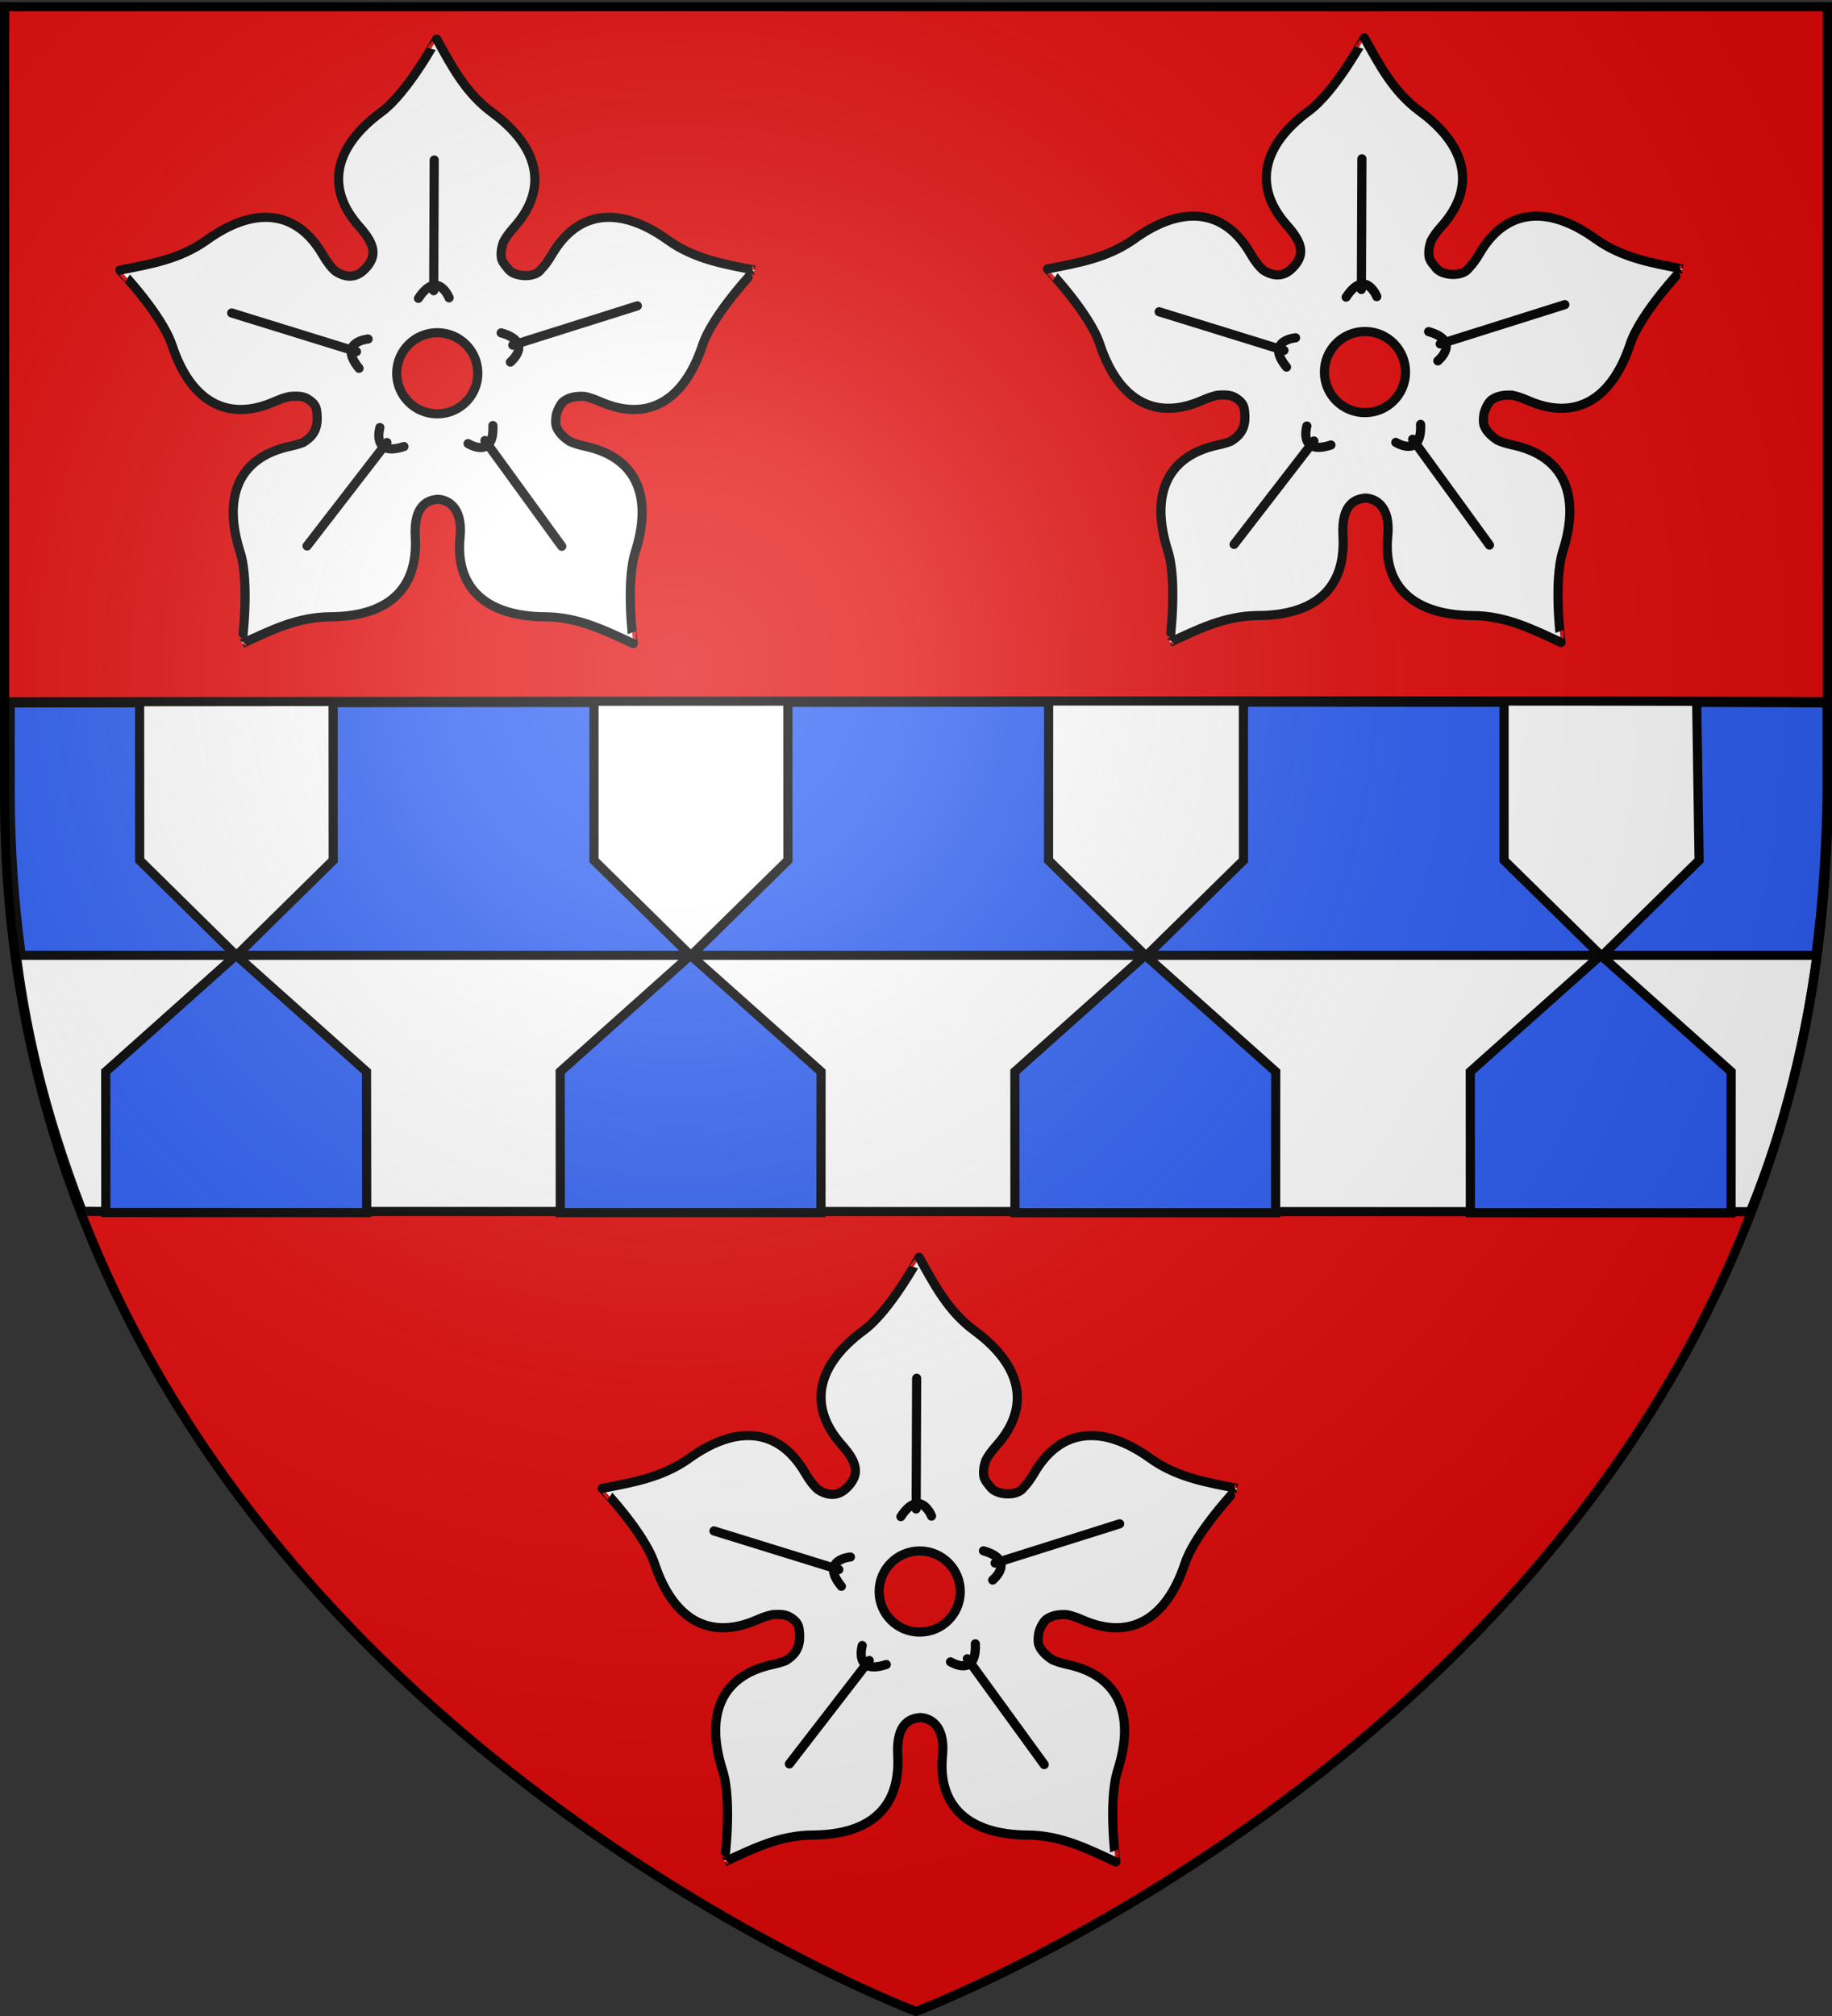
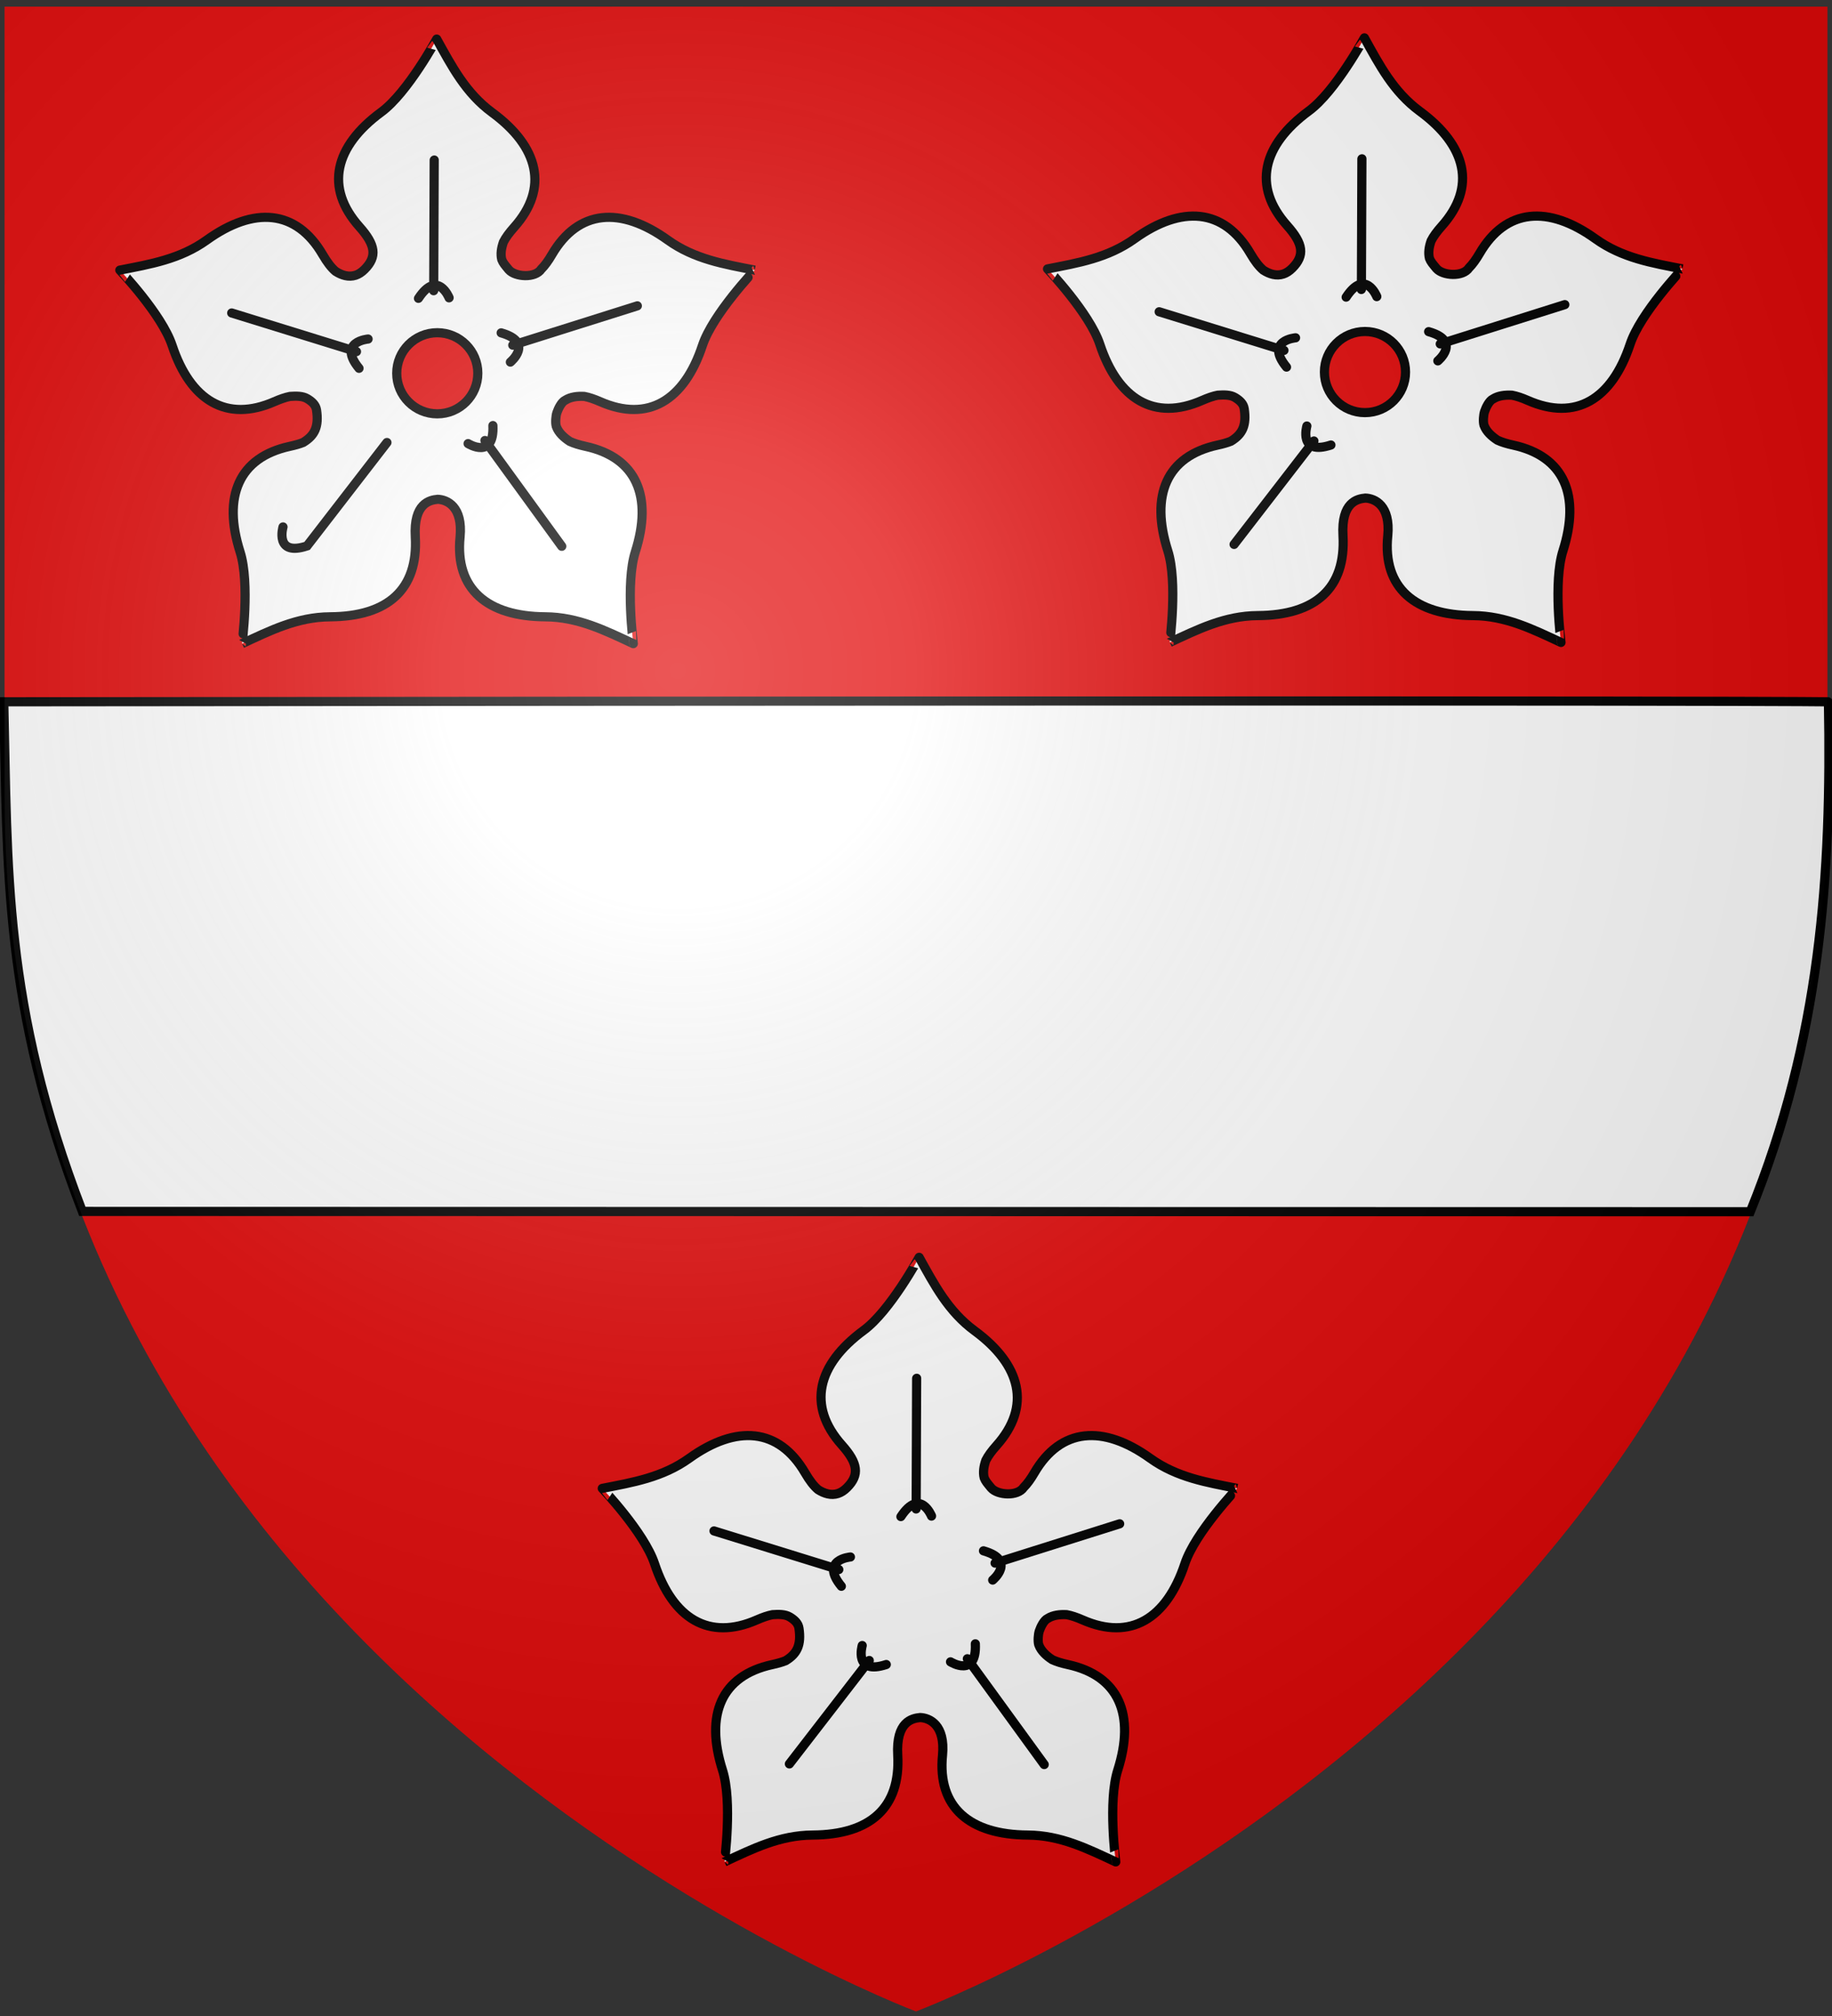
<svg xmlns="http://www.w3.org/2000/svg" xmlns:xlink="http://www.w3.org/1999/xlink" width="600" height="660" version="1.0">
  <rect width="100%" height="100%" fill="#333333" stroke="none" />
  <desc>Flag of Canton of Valais (Wallis)</desc>
  <defs>
    <radialGradient xlink:href="#b" id="c" cx="221.445" cy="226.331" r="300" fx="221.445" fy="226.331" gradientTransform="matrix(1.353 0 0 1.349 -77.63 -85.747)" gradientUnits="userSpaceOnUse" />
    <linearGradient id="b">
      <stop offset="0" style="stop-color:white;stop-opacity:.314" />
      <stop offset=".19" style="stop-color:white;stop-opacity:.251" />
      <stop offset=".6" style="stop-color:#6b6b6b;stop-opacity:.125" />
      <stop offset="1" style="stop-color:black;stop-opacity:.125" />
    </linearGradient>
  </defs>
  <g style="display:inline">
    <path d="M300 658.5s298.5-112.32 298.5-397.772V2.176H1.5v258.552C1.5 546.18 300 658.5 300 658.5" style="fill:#e20909;fill-opacity:1;fill-rule:evenodd;stroke:none" />
  </g>
  <g style="display:inline">
    <path d="M1.235 229.754c599.551-.62 597.604.025 597.604.025 1.023 56.555-2.505 110.048-25.598 166.92-189.932-.019-383.59-.086-546.274-.104C.947 329.028 2.54 284.54 1.235 229.754z" style="fill:#fff;fill-opacity:1;fill-rule:evenodd;stroke:#000;stroke-width:3;stroke-linecap:butt;stroke-linejoin:miter;stroke-miterlimit:4;stroke-opacity:1;stroke-dasharray:none" />
-     <path d="M343.44 229.872c-24.394.008-56.11.046-85.406.063l.03 51.718-31.655 31.094h148.656l-31.656-31.094zm31.625 82.875-42.688 38.094.032 46.187c29.145.007 55.797-.006 85.375 0l.03-46.187-42.718-38.094zm32.156-82.875.031 51.781-31.656 31.094h148.656l-31.656-31.094v-51.75c-22.733-.015-51.37-.031-85.375-.03zm117.031 82.875-42.718 38.094.03 46.187c29.727.005 55.68.029 85.376.032l.031-46.22-42.688-38.093zm31.438-82.812.781 51.718-31.625 31.094h69.906c2.295-17.627 3.356-35.25 3.688-53.062v-27.407c-.012-.71-.019-1.413-.031-2.125 0 0-2.057-.133-42.72-.218zm-361.156.03c-24.907.02-57.36.039-85.438.063l.031 51.625-31.593 31.094h148.593l-31.593-31.094zm31.593 82.782-42.656 38.094.031 46.156c27.76.006 56.723-.007 85.375 0l.031-46.156-42.75-38.094zM45.721 230.091c-15.153.015-26.372.015-42.375.031v29.563c0 18.407 1.279 36.079 3.594 53.062h70.375l-31.563-31.094zm31.594 82.656-42.688 38.094.032 46.125c25.586.003 58.493.026 85.437.031l-.062-46.156-42.688-38.094z" style="fill:#2b5df2;fill-opacity:1;fill-rule:evenodd;stroke:#000;stroke-width:3;stroke-linecap:butt;stroke-linejoin:miter;stroke-miterlimit:4;stroke-opacity:1;stroke-dasharray:none;display:inline" />
    <path d="M143.025 12.793c0-.048-9.47 17.514-18.158 23.903-15.285 11.24-18.581 24.73-7.147 37.546 5.305 5.947 5.848 9.78 1.675 13.952-.966.967-1.95 1.588-2.94 1.915-2.236.738-4.498.033-6.532-1.265-1.41-1.176-2.79-2.987-4.24-5.471-8.656-14.835-22.544-15.851-37.957-4.788-8.76 6.289-18.536 7.9-28.485 9.849-.046-.015 13.74 14.417 17.132 24.654 5.966 18.01 17.79 25.312 33.512 18.398 1.93-.849 3.609-1.417 5.095-1.71 1.994-.138 4.128-.18 5.676.752 1.572.947 2.766 2.05 3.01 3.693.802 5.41-.556 8.29-4.275 10.567-.035.021-.068.047-.102.068-1.227.492-2.684.897-4.378 1.265-16.783 3.648-22.036 16.495-16.277 34.572 3.274 10.275.621 30.062.65 30.024 9.195-4.271 18.043-8.727 28.827-8.789 18.972-.108 28.873-9.036 27.903-26.16-.625-11.045 4.74-12.053 7.318-12.31 3.074.101 8.284 2.36 7.352 12.31-1.717 17.09 8.932 26.052 27.904 26.16 10.784.062 19.632 4.518 28.827 8.789.028.038-2.624-19.749.65-30.024 5.759-18.077.472-30.924-16.312-34.572-2.067-.449-3.752-.968-5.13-1.607-1.954-1.266-3.69-2.877-4.41-4.856-.002-.01.003-.023 0-.034-.008-.023-.028-.044-.035-.068-.32-1.181-.16-3.361.206-4.446.471-1.398 1.545-3.556 2.77-4.103 1.73-1.097 3.96-1.354 6.223-1.231 1.502.288 3.204.848 5.164 1.71 15.722 6.914 27.545-.388 33.511-18.398 3.392-10.237 17.178-24.669 17.132-24.654-9.949-1.95-19.724-3.56-28.485-9.849-15.413-11.063-29.301-10.047-37.957 4.788-1.179 2.02-2.314 3.568-3.454 4.719-2.014 3.054-8.539 2.596-10.634.239-1.327-1.61-1.891-2.23-2.326-3.351-.453-1.807-.133-3.805.548-5.745.74-1.461 1.902-3.044 3.487-4.822 11.435-12.816 8.104-26.34-7.18-37.58-8.689-6.39-13.23-15.18-18.158-24.04z" style="fill:#fff;fill-opacity:1;fill-rule:evenodd;stroke:#000;stroke-width:3;stroke-linecap:butt;stroke-linejoin:miter;stroke-miterlimit:4;stroke-opacity:1;stroke-dasharray:none" />
    <path d="M156.493 122.204c0 7.334-5.946 13.28-13.28 13.28-7.335 0-13.28-5.946-13.28-13.28 0-7.335 5.945-13.28 13.28-13.28s13.28 5.945 13.28 13.28z" style="color:#000;fill:#e20909;fill-opacity:1;fill-rule:nonzero;stroke:#000;stroke-width:3;stroke-linecap:butt;stroke-linejoin:miter;stroke-miterlimit:4;stroke-opacity:1;stroke-dasharray:none;stroke-dashoffset:0;marker:none;visibility:visible;display:inline;overflow:visible" />
    <g style="fill:#fff;fill-opacity:1;stroke:#000;stroke-width:2.742;stroke-miterlimit:4;stroke-opacity:1;stroke-dasharray:none">
      <path d="m-450.574 488.57-.639-39.103M-455.09 490.85c5.561-8.723 9.172-.147 9.172-.147" style="fill:#fff;fill-opacity:1;fill-rule:evenodd;stroke:#000;stroke-width:2.742;stroke-linecap:round;stroke-linejoin:miter;stroke-miterlimit:4;stroke-opacity:1;stroke-dasharray:none" transform="matrix(1.094 0 -.022 1.094 645.722 -439.323)" />
    </g>
    <g style="fill:#fff;fill-opacity:1;stroke:#000;stroke-width:2.742;stroke-miterlimit:4;stroke-opacity:1;stroke-dasharray:none">
      <path d="m-450.574 488.57-.639-39.103M-455.09 490.85c5.561-8.723 9.172-.147 9.172-.147" style="fill:#fff;fill-opacity:1;fill-rule:evenodd;stroke:#000;stroke-width:2.742;stroke-linecap:round;stroke-linejoin:miter;stroke-miterlimit:4;stroke-opacity:1;stroke-dasharray:none" transform="scale(1.094)rotate(73.432 109.763 700.91)" />
    </g>
    <g style="fill:#fff;fill-opacity:1;stroke:#000;stroke-width:2.742;stroke-miterlimit:4;stroke-opacity:1;stroke-dasharray:none">
      <path d="m-450.574 488.57-.639-39.103M-455.09 490.85c5.561-8.723 9.172-.147 9.172-.147" style="fill:#fff;fill-opacity:1;fill-rule:evenodd;stroke:#000;stroke-width:2.742;stroke-linecap:round;stroke-linejoin:miter;stroke-miterlimit:4;stroke-opacity:1;stroke-dasharray:none" transform="matrix(-.896 .629 -.629 -.896 62.414 865.38)" />
    </g>
    <g style="fill:#fff;fill-opacity:1;stroke:#000;stroke-width:2.742;stroke-miterlimit:4;stroke-opacity:1;stroke-dasharray:none">
-       <path d="m-450.384 488.567-1.019-39.096M-455.09 490.85c5.561-8.723 9.172-.147 9.172-.147" style="fill:#fff;fill-opacity:1;fill-rule:evenodd;stroke:#000;stroke-width:2.742;stroke-linecap:round;stroke-linejoin:miter;stroke-miterlimit:4;stroke-opacity:1;stroke-dasharray:none" transform="scale(-1.094)rotate(39.189 589.124 647.966)" />
+       <path d="m-450.384 488.567-1.019-39.096c5.561-8.723 9.172-.147 9.172-.147" style="fill:#fff;fill-opacity:1;fill-rule:evenodd;stroke:#000;stroke-width:2.742;stroke-linecap:round;stroke-linejoin:miter;stroke-miterlimit:4;stroke-opacity:1;stroke-dasharray:none" transform="scale(-1.094)rotate(39.189 589.124 647.966)" />
    </g>
    <g style="fill:#fff;fill-opacity:1;stroke:#000;stroke-width:2.742;stroke-miterlimit:4;stroke-opacity:1;stroke-dasharray:none">
      <path d="m-450.574 488.57-.639-39.103M-455.09 490.85c5.561-8.723 9.172-.147 9.172-.147" style="fill:#fff;fill-opacity:1;fill-rule:evenodd;stroke:#000;stroke-width:2.742;stroke-linecap:round;stroke-linejoin:miter;stroke-miterlimit:4;stroke-opacity:1;stroke-dasharray:none" transform="scale(1.094)rotate(-71.878 -436.338 -87.494)" />
    </g>
    <g style="display:inline">
      <path d="M143.025 12.793c0-.048-9.47 17.514-18.158 23.903-15.285 11.24-18.581 24.73-7.147 37.546 5.305 5.947 5.848 9.78 1.675 13.952-.966.967-1.95 1.588-2.94 1.915-2.236.738-4.498.033-6.532-1.265-1.41-1.176-2.79-2.987-4.24-5.471-8.656-14.835-22.544-15.851-37.957-4.788-8.76 6.289-18.536 7.9-28.485 9.849-.046-.015 13.74 14.417 17.132 24.654 5.966 18.01 17.79 25.312 33.512 18.398 1.93-.849 3.609-1.417 5.095-1.71 1.994-.138 4.128-.18 5.676.752 1.572.947 2.766 2.05 3.01 3.693.802 5.41-.556 8.29-4.275 10.567-.035.021-.068.047-.102.068-1.227.492-2.684.897-4.378 1.265-16.783 3.648-22.036 16.495-16.277 34.572 3.274 10.275.621 30.062.65 30.024 9.195-4.271 18.043-8.727 28.827-8.789 18.972-.108 28.873-9.036 27.903-26.16-.625-11.045 4.74-12.053 7.318-12.31 3.074.101 8.284 2.36 7.352 12.31-1.717 17.09 8.932 26.052 27.904 26.16 10.784.062 19.632 4.518 28.827 8.789.028.038-2.624-19.749.65-30.024 5.759-18.077.472-30.924-16.312-34.572-2.067-.449-3.752-.968-5.13-1.607-1.954-1.266-3.69-2.877-4.41-4.856-.002-.01.003-.023 0-.034-.008-.023-.028-.044-.035-.068-.32-1.181-.16-3.361.206-4.446.471-1.398 1.545-3.556 2.77-4.103 1.73-1.097 3.96-1.354 6.223-1.231 1.502.288 3.204.848 5.164 1.71 15.722 6.914 27.545-.388 33.511-18.398 3.392-10.237 17.178-24.669 17.132-24.654-9.949-1.95-19.724-3.56-28.485-9.849-15.413-11.063-29.301-10.047-37.957 4.788-1.179 2.02-2.314 3.568-3.454 4.719-2.014 3.054-8.539 2.596-10.634.239-1.327-1.61-1.891-2.23-2.326-3.351-.453-1.807-.133-3.805.548-5.745.74-1.461 1.902-3.044 3.487-4.822 11.435-12.816 8.104-26.34-7.18-37.58-8.689-6.39-13.23-15.18-18.158-24.04z" style="fill:#fff;fill-opacity:1;fill-rule:evenodd;stroke:#000;stroke-width:3;stroke-linecap:butt;stroke-linejoin:miter;stroke-miterlimit:4;stroke-opacity:1;stroke-dasharray:none" transform="translate(303.83 -.398)" />
      <path d="M156.493 122.204c0 7.334-5.946 13.28-13.28 13.28-7.335 0-13.28-5.946-13.28-13.28 0-7.335 5.945-13.28 13.28-13.28s13.28 5.945 13.28 13.28z" style="color:#000;fill:#e20909;fill-opacity:1;fill-rule:nonzero;stroke:#000;stroke-width:3;stroke-linecap:butt;stroke-linejoin:miter;stroke-miterlimit:4;stroke-opacity:1;stroke-dasharray:none;stroke-dashoffset:0;marker:none;visibility:visible;display:inline;overflow:visible" transform="translate(303.83 -.398)" />
      <g style="fill:#fff;fill-opacity:1;stroke:#000;stroke-width:2.742;stroke-miterlimit:4;stroke-opacity:1;stroke-dasharray:none">
        <path d="m-450.574 488.57-.639-39.103M-455.09 490.85c5.561-8.723 9.172-.147 9.172-.147" style="fill:#fff;fill-opacity:1;fill-rule:evenodd;stroke:#000;stroke-width:2.742;stroke-linecap:round;stroke-linejoin:miter;stroke-miterlimit:4;stroke-opacity:1;stroke-dasharray:none" transform="matrix(1.094 0 -.022 1.094 949.552 -439.721)" />
      </g>
      <g style="fill:#fff;fill-opacity:1;stroke:#000;stroke-width:2.742;stroke-miterlimit:4;stroke-opacity:1;stroke-dasharray:none">
        <path d="m-450.574 488.57-.639-39.103M-455.09 490.85c5.561-8.723 9.172-.147 9.172-.147" style="fill:#fff;fill-opacity:1;fill-rule:evenodd;stroke:#000;stroke-width:2.742;stroke-linecap:round;stroke-linejoin:miter;stroke-miterlimit:4;stroke-opacity:1;stroke-dasharray:none" transform="scale(1.094)rotate(73.432 248.836 886.873)" />
      </g>
      <g style="fill:#fff;fill-opacity:1;stroke:#000;stroke-width:2.742;stroke-miterlimit:4;stroke-opacity:1;stroke-dasharray:none">
-         <path d="m-450.574 488.57-.639-39.103M-455.09 490.85c5.561-8.723 9.172-.147 9.172-.147" style="fill:#fff;fill-opacity:1;fill-rule:evenodd;stroke:#000;stroke-width:2.742;stroke-linecap:round;stroke-linejoin:miter;stroke-miterlimit:4;stroke-opacity:1;stroke-dasharray:none" transform="matrix(-.896 .629 -.629 -.896 366.243 864.982)" />
-       </g>
+         </g>
      <g style="fill:#fff;fill-opacity:1;stroke:#000;stroke-width:2.742;stroke-miterlimit:4;stroke-opacity:1;stroke-dasharray:none">
        <path d="m-450.384 488.567-1.019-39.096M-455.09 490.85c5.561-8.723 9.172-.147 9.172-.147" style="fill:#fff;fill-opacity:1;fill-rule:evenodd;stroke:#000;stroke-width:2.742;stroke-linecap:round;stroke-linejoin:miter;stroke-miterlimit:4;stroke-opacity:1;stroke-dasharray:none" transform="matrix(-.848 -.691 .691 -.848 -289.2 247.458)" />
      </g>
      <g style="fill:#fff;fill-opacity:1;stroke:#000;stroke-width:2.742;stroke-miterlimit:4;stroke-opacity:1;stroke-dasharray:none">
        <path d="m-450.574 488.57-.639-39.103M-455.09 490.85c5.561-8.723 9.172-.147 9.172-.147" style="fill:#fff;fill-opacity:1;fill-rule:evenodd;stroke:#000;stroke-width:2.742;stroke-linecap:round;stroke-linejoin:miter;stroke-miterlimit:4;stroke-opacity:1;stroke-dasharray:none" transform="scale(1.094)rotate(-71.878 -297.76 -279.186)" />
      </g>
    </g>
    <g style="display:inline">
      <path d="M143.025 12.793c0-.048-9.47 17.514-18.158 23.903-15.285 11.24-18.581 24.73-7.147 37.546 5.305 5.947 5.848 9.78 1.675 13.952-.966.967-1.95 1.588-2.94 1.915-2.236.738-4.498.033-6.532-1.265-1.41-1.176-2.79-2.987-4.24-5.471-8.656-14.835-22.544-15.851-37.957-4.788-8.76 6.289-18.536 7.9-28.485 9.849-.046-.015 13.74 14.417 17.132 24.654 5.966 18.01 17.79 25.312 33.512 18.398 1.93-.849 3.609-1.417 5.095-1.71 1.994-.138 4.128-.18 5.676.752 1.572.947 2.766 2.05 3.01 3.693.802 5.41-.556 8.29-4.275 10.567-.035.021-.068.047-.102.068-1.227.492-2.684.897-4.378 1.265-16.783 3.648-22.036 16.495-16.277 34.572 3.274 10.275.621 30.062.65 30.024 9.195-4.271 18.043-8.727 28.827-8.789 18.972-.108 28.873-9.036 27.903-26.16-.625-11.045 4.74-12.053 7.318-12.31 3.074.101 8.284 2.36 7.352 12.31-1.717 17.09 8.932 26.052 27.904 26.16 10.784.062 19.632 4.518 28.827 8.789.028.038-2.624-19.749.65-30.024 5.759-18.077.472-30.924-16.312-34.572-2.067-.449-3.752-.968-5.13-1.607-1.954-1.266-3.69-2.877-4.41-4.856-.002-.01.003-.023 0-.034-.008-.023-.028-.044-.035-.068-.32-1.181-.16-3.361.206-4.446.471-1.398 1.545-3.556 2.77-4.103 1.73-1.097 3.96-1.354 6.223-1.231 1.502.288 3.204.848 5.164 1.71 15.722 6.914 27.545-.388 33.511-18.398 3.392-10.237 17.178-24.669 17.132-24.654-9.949-1.95-19.724-3.56-28.485-9.849-15.413-11.063-29.301-10.047-37.957 4.788-1.179 2.02-2.314 3.568-3.454 4.719-2.014 3.054-8.539 2.596-10.634.239-1.327-1.61-1.891-2.23-2.326-3.351-.453-1.807-.133-3.805.548-5.745.74-1.461 1.902-3.044 3.487-4.822 11.435-12.816 8.104-26.34-7.18-37.58-8.689-6.39-13.23-15.18-18.158-24.04z" style="fill:#fff;fill-opacity:1;fill-rule:evenodd;stroke:#000;stroke-width:3;stroke-linecap:butt;stroke-linejoin:miter;stroke-miterlimit:4;stroke-opacity:1;stroke-dasharray:none" transform="translate(158.003 398.833)" />
-       <path d="M156.493 122.204c0 7.334-5.946 13.28-13.28 13.28-7.335 0-13.28-5.946-13.28-13.28 0-7.335 5.945-13.28 13.28-13.28s13.28 5.945 13.28 13.28z" style="color:#000;fill:#e20909;fill-opacity:1;fill-rule:nonzero;stroke:#000;stroke-width:3;stroke-linecap:butt;stroke-linejoin:miter;stroke-miterlimit:4;stroke-opacity:1;stroke-dasharray:none;stroke-dashoffset:0;marker:none;visibility:visible;display:inline;overflow:visible" transform="translate(158.003 398.833)" />
      <g style="fill:#fff;fill-opacity:1;stroke:#000;stroke-width:2.742;stroke-miterlimit:4;stroke-opacity:1;stroke-dasharray:none">
        <path d="m-450.574 488.57-.639-39.103M-455.09 490.85c5.561-8.723 9.172-.147 9.172-.147" style="fill:#fff;fill-opacity:1;fill-rule:evenodd;stroke:#000;stroke-width:2.742;stroke-linecap:round;stroke-linejoin:miter;stroke-miterlimit:4;stroke-opacity:1;stroke-dasharray:none" transform="matrix(1.094 0 -.022 1.094 803.725 -40.49)" />
      </g>
      <g style="fill:#fff;fill-opacity:1;stroke:#000;stroke-width:2.742;stroke-miterlimit:4;stroke-opacity:1;stroke-dasharray:none">
        <path d="m-450.574 488.57-.639-39.103M-455.09 490.85c5.561-8.723 9.172-.147 9.172-.147" style="fill:#fff;fill-opacity:1;fill-rule:evenodd;stroke:#000;stroke-width:2.742;stroke-linecap:round;stroke-linejoin:miter;stroke-miterlimit:4;stroke-opacity:1;stroke-dasharray:none" transform="scale(1.094)rotate(73.432 -62.39 979.951)" />
      </g>
      <g style="fill:#fff;fill-opacity:1;stroke:#000;stroke-width:2.742;stroke-miterlimit:4;stroke-opacity:1;stroke-dasharray:none">
        <path d="m-450.574 488.57-.639-39.103M-455.09 490.85c5.561-8.723 9.172-.147 9.172-.147" style="fill:#fff;fill-opacity:1;fill-rule:evenodd;stroke:#000;stroke-width:2.742;stroke-linecap:round;stroke-linejoin:miter;stroke-miterlimit:4;stroke-opacity:1;stroke-dasharray:none" transform="matrix(-.896 .629 -.629 -.896 220.417 1264.213)" />
      </g>
      <g style="fill:#fff;fill-opacity:1;stroke:#000;stroke-width:2.742;stroke-miterlimit:4;stroke-opacity:1;stroke-dasharray:none">
        <path d="m-450.384 488.567-1.019-39.096M-455.09 490.85c5.561-8.723 9.172-.147 9.172-.147" style="fill:#fff;fill-opacity:1;fill-rule:evenodd;stroke:#000;stroke-width:2.742;stroke-linecap:round;stroke-linejoin:miter;stroke-miterlimit:4;stroke-opacity:1;stroke-dasharray:none" transform="scale(-1.094)rotate(39.189 1028.874 262.912)" />
      </g>
      <g style="fill:#fff;fill-opacity:1;stroke:#000;stroke-width:2.742;stroke-miterlimit:4;stroke-opacity:1;stroke-dasharray:none">
        <path d="m-450.574 488.57-.639-39.103M-455.09 490.85c5.561-8.723 9.172-.147 9.172-.147" style="fill:#fff;fill-opacity:1;fill-rule:evenodd;stroke:#000;stroke-width:2.742;stroke-linecap:round;stroke-linejoin:miter;stroke-miterlimit:4;stroke-opacity:1;stroke-dasharray:none" transform="scale(1.094)rotate(-71.878 -112.75 -4.848)" />
      </g>
    </g>
  </g>
  <g style="display:inline">
    <path d="M300 658.5s298.5-112.32 298.5-397.772V2.176H1.5v258.552C1.5 546.18 300 658.5 300 658.5" style="opacity:1;fill:url(#c);fill-opacity:1;fill-rule:evenodd;stroke:none;stroke-width:1px;stroke-linecap:butt;stroke-linejoin:miter;stroke-opacity:1" />
  </g>
  <g style="display:inline">
-     <path d="M300 658.5S1.5 546.18 1.5 260.728V2.176h597v258.552C598.5 546.18 300 658.5 300 658.5z" style="opacity:1;fill:none;fill-opacity:1;fill-rule:evenodd;stroke:#000;stroke-width:3;stroke-linecap:butt;stroke-linejoin:miter;stroke-miterlimit:4;stroke-dasharray:none;stroke-opacity:1" />
-   </g>
+     </g>
</svg>